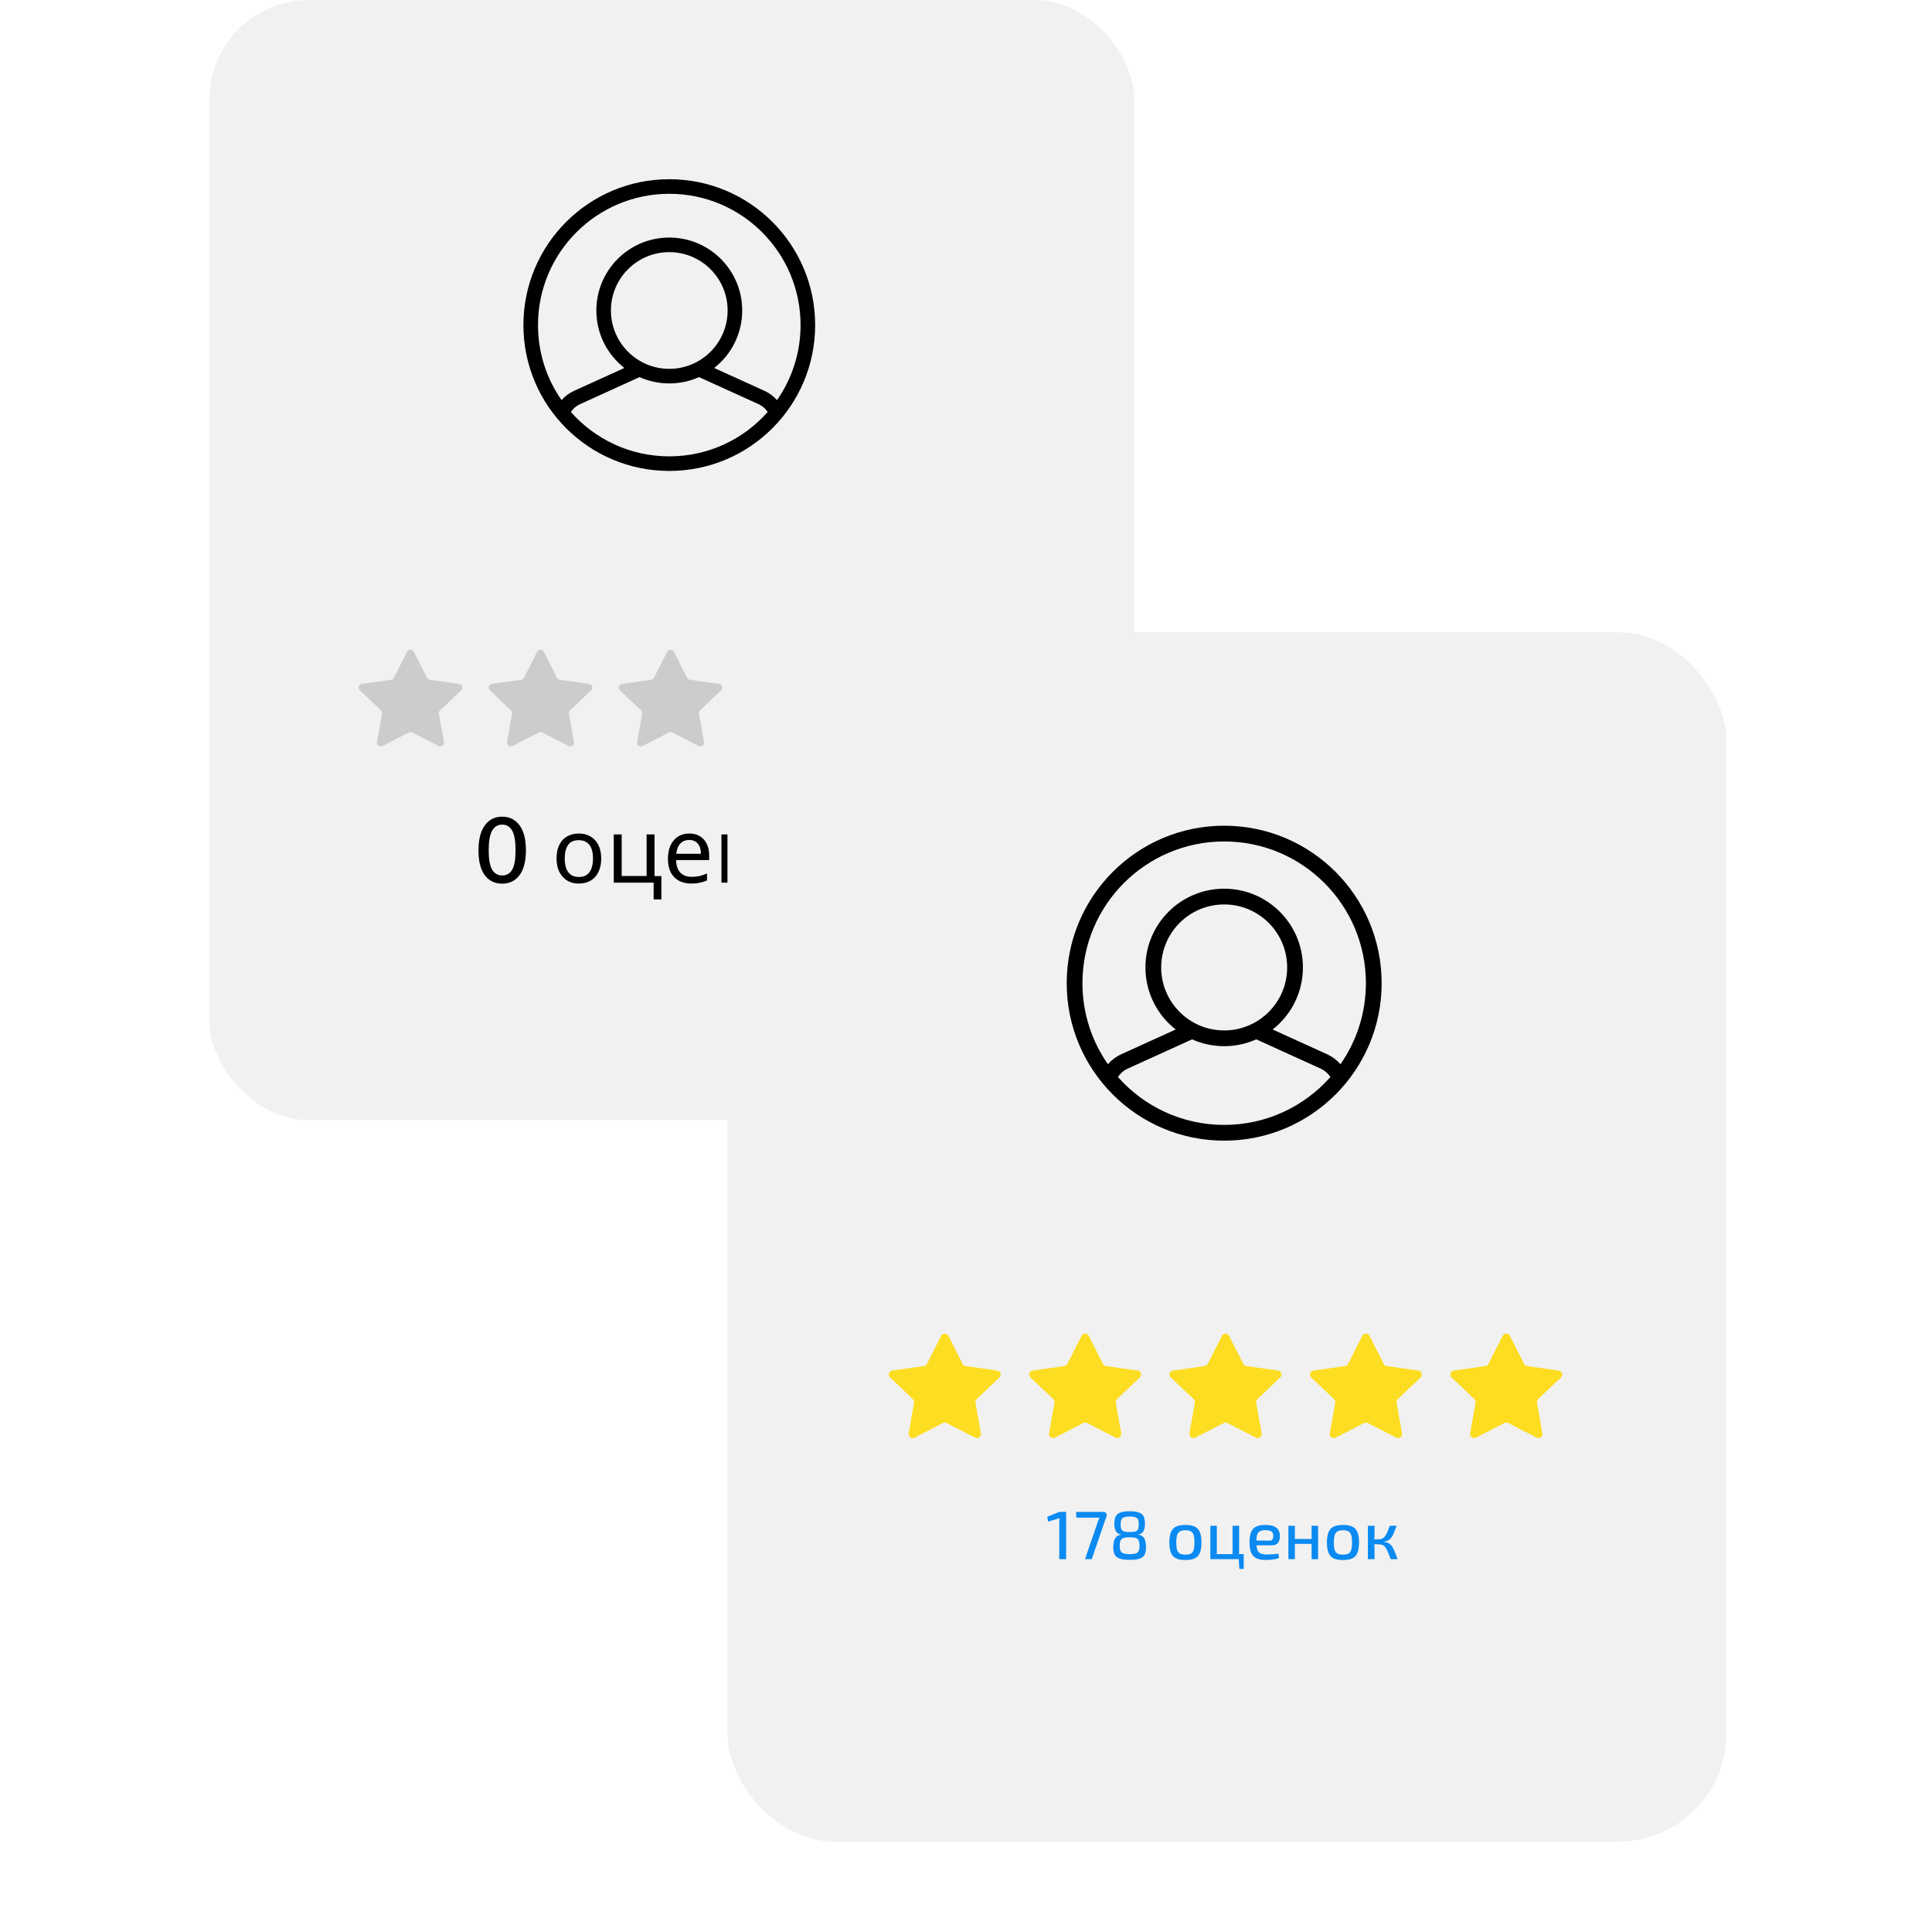
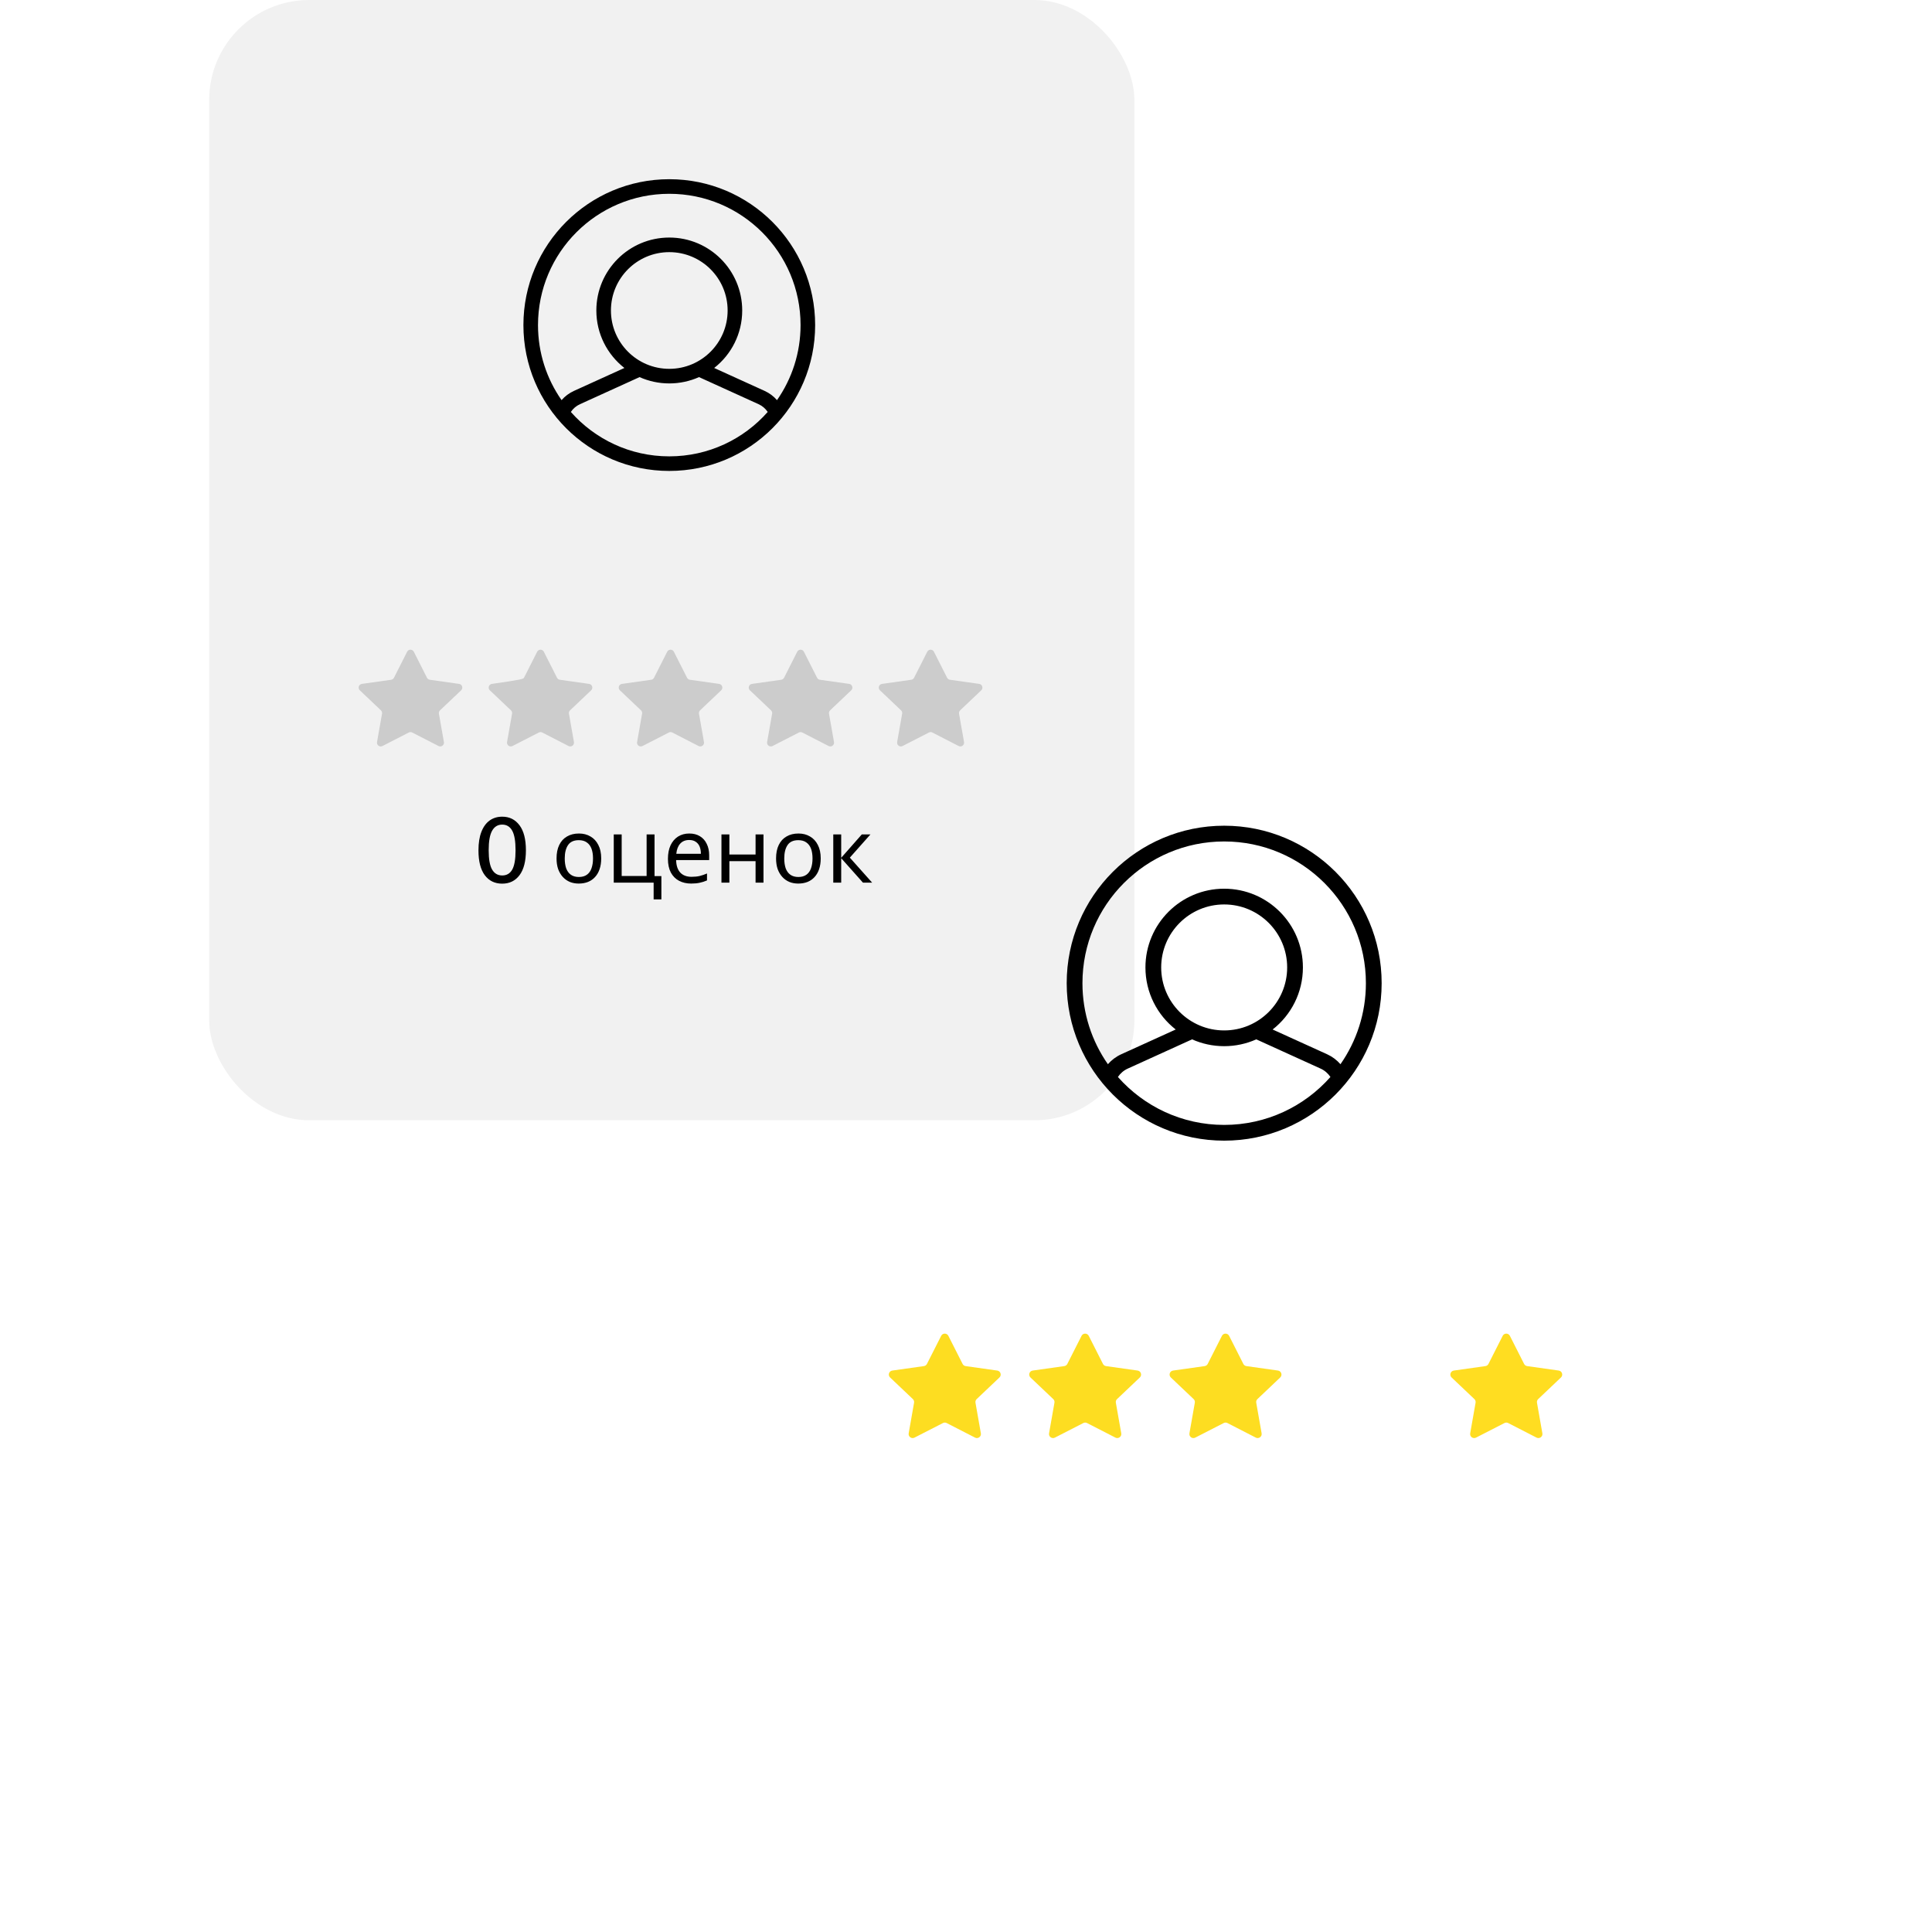
<svg xmlns="http://www.w3.org/2000/svg" width="508" height="508" viewBox="0 0 508 508" fill="none">
  <g clip-path="url(#clip0_2_614)">
    <g filter="url(#filter0_f_2_614)">
      <rect x="55" width="243.278" height="294.564" rx="26.3" fill="#F1F1F1" />
      <path fill-rule="evenodd" clip-rule="evenodd" d="M108.388 192.605C108.106 192.46 107.773 192.46 107.491 192.605L100.555 196.159C99.832 196.529 98.998 195.913 99.138 195.114L100.451 187.656C100.508 187.332 100.399 187 100.16 186.773L94.612 181.511C94.016 180.945 94.337 179.94 95.151 179.824L102.85 178.737C103.168 178.692 103.444 178.495 103.589 178.208L107.052 171.369C107.416 170.65 108.442 170.65 108.806 171.369L112.269 178.208C112.415 178.495 112.691 178.692 113.009 178.737L120.707 179.824C121.521 179.94 121.843 180.945 121.246 181.511L115.699 186.773C115.46 187 115.35 187.332 115.407 187.656L116.719 195.112C116.86 195.911 116.025 196.527 115.303 196.156L108.388 192.605Z" fill="#939393" fill-opacity="0.4" />
-       <path fill-rule="evenodd" clip-rule="evenodd" d="M142.578 192.605C142.297 192.46 141.963 192.46 141.681 192.605L134.745 196.159C134.023 196.529 133.188 195.913 133.329 195.114L134.641 187.656C134.699 187.332 134.589 187 134.35 186.773L128.803 181.511C128.206 180.945 128.527 179.94 129.342 179.824L137.04 178.737C137.358 178.692 137.634 178.495 137.779 178.208L141.243 171.369C141.607 170.65 142.633 170.65 142.996 171.369L146.46 178.208C146.605 178.495 146.881 178.692 147.199 178.737L154.897 179.824C155.712 179.94 156.033 180.945 155.436 181.511L149.889 186.773C149.65 187 149.541 187.332 149.598 187.656L150.91 195.112C151.051 195.911 150.215 196.527 149.493 196.156L142.578 192.605Z" fill="#939393" fill-opacity="0.4" />
+       <path fill-rule="evenodd" clip-rule="evenodd" d="M142.578 192.605C142.297 192.46 141.963 192.46 141.681 192.605L134.745 196.159C134.023 196.529 133.188 195.913 133.329 195.114L134.641 187.656C134.699 187.332 134.589 187 134.35 186.773L128.803 181.511C128.206 180.945 128.527 179.94 129.342 179.824C137.358 178.692 137.634 178.495 137.779 178.208L141.243 171.369C141.607 170.65 142.633 170.65 142.996 171.369L146.46 178.208C146.605 178.495 146.881 178.692 147.199 178.737L154.897 179.824C155.712 179.94 156.033 180.945 155.436 181.511L149.889 186.773C149.65 187 149.541 187.332 149.598 187.656L150.91 195.112C151.051 195.911 150.215 196.527 149.493 196.156L142.578 192.605Z" fill="#939393" fill-opacity="0.4" />
      <path fill-rule="evenodd" clip-rule="evenodd" d="M176.769 192.605C176.488 192.46 176.154 192.46 175.872 192.605L168.936 196.159C168.213 196.529 167.379 195.913 167.52 195.114L168.832 187.656C168.89 187.332 168.78 187 168.541 186.773L162.994 181.511C162.397 180.945 162.718 179.94 163.533 179.824L171.231 178.737C171.549 178.692 171.825 178.495 171.97 178.208L175.434 171.369C175.798 170.65 176.824 170.65 177.187 171.369L180.651 178.208C180.796 178.495 181.072 178.692 181.39 178.737L189.088 179.824C189.903 179.94 190.224 180.945 189.627 181.511L184.08 186.773C183.841 187 183.732 187.332 183.789 187.656L185.101 195.112C185.242 195.911 184.406 196.527 183.684 196.156L176.769 192.605Z" fill="#939393" fill-opacity="0.4" />
      <path fill-rule="evenodd" clip-rule="evenodd" d="M210.959 192.605C210.678 192.46 210.344 192.46 210.062 192.605L203.126 196.159C202.403 196.529 201.569 195.913 201.71 195.114L203.022 187.656C203.08 187.332 202.97 187 202.731 186.773L197.184 181.511C196.587 180.945 196.908 179.94 197.723 179.824L205.421 178.737C205.739 178.692 206.015 178.495 206.16 178.208L209.624 171.369C209.987 170.65 211.013 170.65 211.377 171.369L214.841 178.208C214.986 178.495 215.262 178.692 215.58 178.737L223.278 179.824C224.093 179.94 224.414 180.945 223.817 181.511L218.27 186.773C218.031 187 217.921 187.332 217.979 187.656L219.291 195.112C219.432 195.911 218.596 196.527 217.874 196.156L210.959 192.605Z" fill="#939393" fill-opacity="0.4" />
      <path fill-rule="evenodd" clip-rule="evenodd" d="M245.15 192.605C244.868 192.46 244.534 192.46 244.253 192.605L237.316 196.159C236.594 196.529 235.759 195.913 235.9 195.114L237.213 187.656C237.27 187.332 237.16 187 236.921 186.773L231.374 181.511C230.777 180.945 231.099 179.94 231.913 179.824L239.611 178.737C239.93 178.692 240.206 178.495 240.351 178.208L243.814 171.369C244.178 170.65 245.204 170.65 245.568 171.369L249.031 178.208C249.176 178.495 249.452 178.692 249.77 178.737L257.469 179.824C258.283 179.94 258.604 180.945 258.008 181.511L252.461 186.773C252.221 187 252.112 187.332 252.169 187.656L253.481 195.112C253.622 195.911 252.787 196.527 252.064 196.156L245.15 192.605Z" fill="#939393" fill-opacity="0.4" />
      <path d="M132.045 232.348C130.112 232.348 128.59 231.61 127.477 230.135C126.365 228.651 125.808 226.47 125.808 223.59C125.808 221.657 126.065 220.035 126.578 218.726C127.09 217.408 127.812 216.414 128.743 215.743C129.682 215.072 130.787 214.737 132.057 214.737C133.959 214.737 135.47 215.487 136.59 216.986C137.718 218.477 138.283 220.67 138.283 223.566C138.283 226.446 137.722 228.632 136.602 230.123C135.489 231.606 133.971 232.348 132.045 232.348ZM132.057 230.194C133.225 230.194 134.101 229.681 134.685 228.655C135.269 227.622 135.56 225.929 135.56 223.578C135.56 221.179 135.265 219.455 134.673 218.406C134.081 217.349 133.205 216.82 132.045 216.82C130.893 216.82 130.014 217.353 129.406 218.418C128.799 219.475 128.495 221.195 128.495 223.578C128.495 225.921 128.795 227.61 129.394 228.643C130.002 229.677 130.89 230.194 132.057 230.194ZM158.08 225.72C158.08 226.777 157.938 227.716 157.654 228.537C157.385 229.342 156.991 230.028 156.47 230.596C155.965 231.164 155.342 231.598 154.6 231.898C153.874 232.182 153.062 232.324 152.162 232.324C151.326 232.324 150.553 232.182 149.843 231.898C149.132 231.598 148.517 231.164 147.996 230.596C147.476 230.028 147.065 229.342 146.765 228.537C146.481 227.716 146.339 226.777 146.339 225.72C146.339 224.316 146.576 223.132 147.049 222.17C147.523 221.191 148.201 220.45 149.085 219.945C149.969 219.424 151.018 219.163 152.233 219.163C153.385 219.163 154.395 219.424 155.263 219.945C156.147 220.45 156.833 221.191 157.322 222.17C157.827 223.132 158.08 224.316 158.08 225.72ZM148.493 225.72C148.493 226.714 148.62 227.582 148.872 228.324C149.14 229.05 149.551 229.61 150.103 230.004C150.655 230.399 151.357 230.596 152.21 230.596C153.062 230.596 153.764 230.399 154.316 230.004C154.869 229.61 155.271 229.05 155.523 228.324C155.792 227.582 155.926 226.714 155.926 225.72C155.926 224.71 155.792 223.85 155.523 223.14C155.255 222.43 154.845 221.886 154.293 221.507C153.756 221.112 153.054 220.915 152.186 220.915C150.892 220.915 149.953 221.341 149.369 222.193C148.785 223.045 148.493 224.221 148.493 225.72ZM173.903 236.49H171.867V232.087H161.381V219.4H163.464V230.336H170.021V219.4H172.104V230.359H173.903V236.49ZM181.237 219.163C182.325 219.163 183.256 219.4 184.03 219.874C184.819 220.347 185.418 221.018 185.829 221.886C186.255 222.738 186.468 223.74 186.468 224.892V226.146H177.781C177.812 227.582 178.175 228.679 178.87 229.436C179.58 230.178 180.566 230.549 181.828 230.549C182.633 230.549 183.343 230.478 183.959 230.336C184.59 230.178 185.237 229.957 185.9 229.673V231.496C185.253 231.78 184.614 231.985 183.982 232.111C183.351 232.253 182.602 232.324 181.734 232.324C180.534 232.324 179.469 232.08 178.538 231.59C177.623 231.101 176.905 230.375 176.384 229.413C175.879 228.434 175.627 227.243 175.627 225.838C175.627 224.45 175.856 223.258 176.313 222.264C176.787 221.27 177.441 220.505 178.278 219.968C179.13 219.432 180.116 219.163 181.237 219.163ZM181.213 220.868C180.219 220.868 179.43 221.191 178.846 221.838C178.278 222.469 177.938 223.353 177.828 224.489H184.29C184.29 223.763 184.18 223.132 183.959 222.596C183.738 222.059 183.398 221.641 182.941 221.341C182.499 221.025 181.923 220.868 181.213 220.868ZM191.781 219.4V224.679H198.669V219.4H200.752V232.087H198.669V226.43H191.781V232.087H189.698V219.4H191.781ZM215.799 225.72C215.799 226.777 215.657 227.716 215.373 228.537C215.105 229.342 214.71 230.028 214.19 230.596C213.685 231.164 213.061 231.598 212.32 231.898C211.594 232.182 210.781 232.324 209.882 232.324C209.045 232.324 208.272 232.182 207.562 231.898C206.852 231.598 206.236 231.164 205.716 230.596C205.195 230.028 204.785 229.342 204.485 228.537C204.201 227.716 204.059 226.777 204.059 225.72C204.059 224.316 204.295 223.132 204.769 222.17C205.242 221.191 205.921 220.45 206.805 219.945C207.688 219.424 208.738 219.163 209.953 219.163C211.105 219.163 212.115 219.424 212.982 219.945C213.866 220.45 214.553 221.191 215.042 222.17C215.547 223.132 215.799 224.316 215.799 225.72ZM206.213 225.72C206.213 226.714 206.339 227.582 206.592 228.324C206.86 229.05 207.27 229.61 207.822 230.004C208.375 230.399 209.077 230.596 209.929 230.596C210.781 230.596 211.483 230.399 212.036 230.004C212.588 229.61 212.99 229.05 213.243 228.324C213.511 227.582 213.645 226.714 213.645 225.72C213.645 224.71 213.511 223.85 213.243 223.14C212.975 222.43 212.564 221.886 212.012 221.507C211.475 221.112 210.773 220.915 209.905 220.915C208.611 220.915 207.672 221.341 207.089 222.193C206.505 223.045 206.213 224.221 206.213 225.72ZM226.604 219.4H228.876L223.456 225.507L229.326 232.087H226.912L221.184 225.649V232.087H219.101V219.4H221.184V225.554L226.604 219.4Z" fill="black" />
      <path d="M175.98 47.12C197.164 47.12 214.335 64.292 214.335 85.475C214.335 106.658 197.164 123.829 175.98 123.829C154.797 123.829 137.626 106.658 137.626 85.475C137.626 64.292 154.797 47.121 175.98 47.12ZM183.801 99.156C181.411 100.222 178.765 100.817 175.98 100.817C173.196 100.817 170.55 100.222 168.164 99.156L152.508 106.275C151.518 106.72 150.689 107.433 150.099 108.319C156.427 115.48 165.675 119.994 175.98 119.994C186.286 119.994 195.538 115.48 201.862 108.319C201.272 107.433 200.443 106.72 199.457 106.275L183.801 99.156ZM175.98 50.956C156.918 50.956 141.461 66.413 141.461 85.475C141.461 92.812 143.751 99.616 147.659 105.212C148.549 104.188 149.657 103.356 150.919 102.781L164.179 96.755C159.687 93.246 156.803 87.781 156.803 81.64C156.803 71.05 165.391 62.462 175.98 62.462C186.574 62.462 195.157 71.05 195.157 81.64C195.157 87.78 192.273 93.246 187.786 96.755L201.045 102.781C202.307 103.356 203.416 104.188 204.306 105.212C208.21 99.616 210.5 92.812 210.5 85.475C210.5 66.413 195.046 50.956 175.98 50.956ZM175.98 66.298C167.508 66.298 160.639 73.168 160.639 81.64C160.639 90.112 167.508 96.982 175.98 96.982C184.453 96.982 191.322 90.112 191.322 81.64C191.322 73.168 184.453 66.298 175.98 66.298Z" fill="black" />
    </g>
    <g filter="url(#filter1_d_2_614)">
-       <rect x="191.278" y="160.564" width="262.634" height="318" rx="28.393" fill="#F1F1F1" />
      <path fill-rule="evenodd" clip-rule="evenodd" d="M248.914 368.493C248.61 368.337 248.25 368.337 247.946 368.493L240.457 372.33C239.677 372.729 238.777 372.064 238.929 371.201L240.346 363.151C240.407 362.8 240.289 362.442 240.031 362.197L234.042 356.516C233.398 355.905 233.745 354.82 234.624 354.696L242.935 353.522C243.279 353.473 243.577 353.26 243.733 352.95L247.472 345.567C247.865 344.791 248.973 344.791 249.365 345.567L253.104 352.95C253.261 353.26 253.559 353.473 253.902 353.522L262.213 354.696C263.092 354.82 263.439 355.905 262.795 356.516L256.807 362.197C256.548 362.442 256.43 362.8 256.492 363.151L257.908 371.199C258.06 372.062 257.159 372.727 256.379 372.327L248.914 368.493Z" fill="#FDDD21" />
      <path fill-rule="evenodd" clip-rule="evenodd" d="M285.825 368.493C285.521 368.337 285.161 368.337 284.857 368.493L277.369 372.33C276.589 372.729 275.688 372.064 275.84 371.201L277.257 363.151C277.318 362.8 277.2 362.442 276.942 362.197L270.954 356.516C270.309 355.905 270.656 354.82 271.535 354.696L279.846 353.522C280.19 353.473 280.488 353.26 280.644 352.95L284.383 345.567C284.776 344.791 285.884 344.791 286.276 345.567L290.015 352.95C290.172 353.26 290.47 353.473 290.814 353.522L299.124 354.696C300.004 354.82 300.35 355.905 299.706 356.516L293.718 362.197C293.459 362.442 293.341 362.8 293.403 363.151L294.82 371.199C294.972 372.062 294.07 372.727 293.29 372.327L285.825 368.493Z" fill="#FDDD21" />
      <path fill-rule="evenodd" clip-rule="evenodd" d="M322.736 368.493C322.432 368.337 322.071 368.337 321.767 368.493L314.279 372.33C313.499 372.729 312.598 372.064 312.75 371.201L314.167 363.151C314.229 362.8 314.111 362.442 313.853 362.197L307.864 356.516C307.22 355.905 307.567 354.82 308.446 354.696L316.757 353.522C317.1 353.473 317.398 353.26 317.555 352.95L321.294 345.567C321.687 344.791 322.794 344.791 323.187 345.567L326.926 352.95C327.083 353.26 327.381 353.473 327.724 353.522L336.035 354.696C336.914 354.82 337.261 355.905 336.617 356.516L330.628 362.197C330.37 362.442 330.252 362.8 330.314 363.151L331.73 371.199C331.882 372.062 330.981 372.727 330.201 372.327L322.736 368.493Z" fill="#FDDD21" />
-       <path fill-rule="evenodd" clip-rule="evenodd" d="M359.647 368.493C359.343 368.337 358.982 368.337 358.678 368.493L351.19 372.33C350.41 372.729 349.509 372.064 349.661 371.201L351.078 363.151C351.14 362.8 351.022 362.442 350.763 362.197L344.775 356.516C344.131 355.905 344.477 354.82 345.357 354.696L353.667 353.522C354.011 353.473 354.309 353.26 354.466 352.95L358.205 345.567C358.597 344.791 359.705 344.791 360.098 345.567L363.837 352.95C363.993 353.26 364.291 353.473 364.635 353.522L372.946 354.696C373.825 354.82 374.172 355.905 373.527 356.516L367.539 362.197C367.281 362.442 367.163 362.8 367.224 363.151L368.641 371.199C368.793 372.062 367.891 372.727 367.111 372.327L359.647 368.493Z" fill="#FDDD21" />
      <path fill-rule="evenodd" clip-rule="evenodd" d="M396.557 368.493C396.253 368.337 395.893 368.337 395.589 368.493L388.101 372.33C387.321 372.729 386.42 372.064 386.572 371.201L387.989 363.151C388.05 362.8 387.932 362.442 387.674 362.197L381.686 356.516C381.041 355.905 381.388 354.82 382.267 354.696L390.578 353.522C390.922 353.473 391.22 353.26 391.376 352.95L395.115 345.567C395.508 344.791 396.616 344.791 397.008 345.567L400.747 352.95C400.904 353.26 401.202 353.473 401.545 353.522L409.856 354.696C410.735 354.82 411.082 355.905 410.438 356.516L404.45 362.197C404.191 362.442 404.073 362.8 404.135 363.151L405.551 371.199C405.703 372.062 404.802 372.727 404.022 372.327L396.557 368.493Z" fill="#FFDA09" fill-opacity="0.9" />
-       <path d="M280.328 391.867V404.287H278.528V394.639C278.528 394.447 278.534 394.261 278.546 394.081C278.558 393.889 278.582 393.697 278.618 393.505L275.594 394.423L275.36 393.145L278.528 391.867H280.328ZM290.053 391.867C290.305 391.867 290.509 391.915 290.665 392.011C290.821 392.107 290.923 392.245 290.971 392.425C291.019 392.593 291.007 392.797 290.935 393.037L287.065 404.287H285.283L288.703 394.351C288.775 394.171 288.841 394.003 288.901 393.847C288.961 393.691 289.033 393.535 289.117 393.379H283.015L282.943 391.867H290.053ZM297.049 391.687C297.853 391.687 298.513 391.753 299.029 391.885C299.557 392.017 299.971 392.215 300.271 392.479C300.571 392.743 300.775 393.085 300.883 393.505C301.003 393.913 301.063 394.399 301.063 394.963C301.063 395.491 301.003 395.959 300.883 396.367C300.763 396.775 300.571 397.105 300.307 397.357C300.043 397.609 299.701 397.759 299.281 397.807V397.879C299.821 397.927 300.235 398.095 300.523 398.383C300.823 398.671 301.033 399.055 301.153 399.535C301.273 400.003 301.333 400.555 301.333 401.191C301.333 401.959 301.213 402.589 300.973 403.081C300.745 403.561 300.319 403.915 299.695 404.143C299.083 404.359 298.201 404.467 297.049 404.467C295.909 404.467 295.027 404.359 294.403 404.143C293.779 403.915 293.341 403.561 293.089 403.081C292.849 402.589 292.729 401.959 292.729 401.191C292.729 400.555 292.789 400.003 292.909 399.535C293.041 399.055 293.257 398.671 293.557 398.383C293.857 398.095 294.271 397.927 294.799 397.879V397.807C294.379 397.759 294.031 397.609 293.755 397.357C293.491 397.105 293.299 396.775 293.179 396.367C293.059 395.959 292.999 395.491 292.999 394.963C292.999 394.399 293.059 393.913 293.179 393.505C293.299 393.085 293.509 392.743 293.809 392.479C294.109 392.215 294.517 392.017 295.033 391.885C295.561 391.753 296.233 391.687 297.049 391.687ZM297.085 398.527C296.545 398.527 296.101 398.563 295.753 398.635C295.405 398.695 295.135 398.809 294.943 398.977C294.751 399.145 294.613 399.379 294.529 399.679C294.457 399.979 294.421 400.363 294.421 400.831C294.421 401.371 294.493 401.797 294.637 402.109C294.781 402.421 295.045 402.643 295.429 402.775C295.813 402.907 296.359 402.973 297.067 402.973C297.763 402.973 298.291 402.907 298.651 402.775C299.023 402.643 299.275 402.421 299.407 402.109C299.551 401.797 299.623 401.371 299.623 400.831C299.623 400.351 299.581 399.961 299.497 399.661C299.425 399.361 299.299 399.133 299.119 398.977C298.939 398.809 298.681 398.695 298.345 398.635C298.021 398.563 297.601 398.527 297.085 398.527ZM297.067 393.073C296.407 393.073 295.903 393.139 295.555 393.271C295.219 393.391 294.985 393.601 294.853 393.901C294.721 394.201 294.655 394.615 294.655 395.143C294.655 395.683 294.721 396.103 294.853 396.403C294.985 396.691 295.225 396.889 295.573 396.997C295.921 397.105 296.425 397.159 297.085 397.159C297.745 397.159 298.243 397.105 298.579 396.997C298.915 396.877 299.137 396.673 299.245 396.385C299.365 396.085 299.425 395.671 299.425 395.143C299.425 394.615 299.365 394.201 299.245 393.901C299.125 393.601 298.891 393.391 298.543 393.271C298.207 393.139 297.715 393.073 297.067 393.073ZM311.702 395.287C312.734 395.287 313.556 395.437 314.168 395.737C314.78 396.037 315.224 396.529 315.5 397.213C315.776 397.885 315.914 398.779 315.914 399.895C315.914 401.023 315.776 401.929 315.5 402.613C315.224 403.285 314.78 403.771 314.168 404.071C313.556 404.371 312.734 404.521 311.702 404.521C310.67 404.521 309.842 404.371 309.218 404.071C308.606 403.771 308.162 403.285 307.886 402.613C307.61 401.929 307.472 401.023 307.472 399.895C307.472 398.779 307.61 397.885 307.886 397.213C308.162 396.529 308.606 396.037 309.218 395.737C309.842 395.437 310.67 395.287 311.702 395.287ZM311.702 396.691C311.102 396.691 310.622 396.787 310.262 396.979C309.914 397.171 309.662 397.501 309.506 397.969C309.362 398.425 309.29 399.067 309.29 399.895C309.29 400.723 309.362 401.371 309.506 401.839C309.662 402.307 309.914 402.637 310.262 402.829C310.622 403.009 311.102 403.099 311.702 403.099C312.302 403.099 312.776 403.009 313.124 402.829C313.472 402.637 313.718 402.307 313.862 401.839C314.006 401.371 314.078 400.723 314.078 399.895C314.078 399.067 314.006 398.425 313.862 397.969C313.718 397.501 313.472 397.171 313.124 396.979C312.776 396.787 312.302 396.691 311.702 396.691ZM319.949 395.503V404.287H318.257V395.503H319.949ZM327.023 402.955V404.287H319.823L319.805 402.955H327.023ZM325.817 395.503L325.799 404.287H324.089V395.503H325.817ZM327.023 404.197V406.861H325.889L325.709 404.197H327.023ZM332.67 395.287C334.026 395.287 335.004 395.533 335.604 396.025C336.216 396.505 336.528 397.219 336.54 398.167C336.54 398.959 336.366 399.571 336.018 400.003C335.67 400.435 335.1 400.651 334.308 400.651H329.214V399.409H333.858C334.242 399.409 334.494 399.283 334.614 399.031C334.746 398.779 334.806 398.491 334.794 398.167C334.794 397.627 334.638 397.243 334.326 397.015C334.026 396.787 333.498 396.673 332.742 396.673C332.13 396.673 331.65 396.763 331.302 396.943C330.954 397.123 330.708 397.435 330.564 397.879C330.42 398.323 330.348 398.947 330.348 399.751C330.348 400.651 330.438 401.341 330.618 401.821C330.798 402.289 331.08 402.613 331.464 402.793C331.86 402.973 332.382 403.063 333.03 403.063C333.498 403.063 334.014 403.045 334.578 403.009C335.154 402.961 335.676 402.907 336.144 402.847L336.306 403.981C336.03 404.101 335.682 404.203 335.262 404.287C334.854 404.359 334.434 404.413 334.002 404.449C333.57 404.485 333.174 404.503 332.814 404.503C331.794 404.503 330.966 404.347 330.33 404.035C329.706 403.723 329.25 403.231 328.962 402.559C328.686 401.875 328.548 400.981 328.548 399.877C328.548 398.725 328.692 397.813 328.98 397.141C329.268 396.469 329.712 395.995 330.312 395.719C330.912 395.431 331.698 395.287 332.67 395.287ZM340.48 395.503V404.287H338.77V395.503H340.48ZM345.034 398.977V400.273H340.372V398.977H345.034ZM346.582 395.503V404.287H344.872V395.503H346.582ZM353.133 395.287C354.165 395.287 354.987 395.437 355.599 395.737C356.211 396.037 356.655 396.529 356.931 397.213C357.207 397.885 357.345 398.779 357.345 399.895C357.345 401.023 357.207 401.929 356.931 402.613C356.655 403.285 356.211 403.771 355.599 404.071C354.987 404.371 354.165 404.521 353.133 404.521C352.101 404.521 351.273 404.371 350.649 404.071C350.037 403.771 349.593 403.285 349.317 402.613C349.041 401.929 348.903 401.023 348.903 399.895C348.903 398.779 349.041 397.885 349.317 397.213C349.593 396.529 350.037 396.037 350.649 395.737C351.273 395.437 352.101 395.287 353.133 395.287ZM353.133 396.691C352.533 396.691 352.053 396.787 351.693 396.979C351.345 397.171 351.093 397.501 350.937 397.969C350.793 398.425 350.721 399.067 350.721 399.895C350.721 400.723 350.793 401.371 350.937 401.839C351.093 402.307 351.345 402.637 351.693 402.829C352.053 403.009 352.533 403.099 353.133 403.099C353.733 403.099 354.207 403.009 354.555 402.829C354.903 402.637 355.149 402.307 355.293 401.839C355.437 401.371 355.509 400.723 355.509 399.895C355.509 399.067 355.437 398.425 355.293 397.969C355.149 397.501 354.903 397.171 354.555 396.979C354.207 396.787 353.733 396.691 353.133 396.691ZM367.231 395.503C367.027 396.043 366.841 396.529 366.673 396.961C366.505 397.393 366.337 397.771 366.169 398.095C366.001 398.419 365.809 398.689 365.593 398.905C365.389 399.121 365.149 399.295 364.873 399.427C364.609 399.559 364.285 399.643 363.901 399.679V399.751C364.309 399.787 364.651 399.865 364.927 399.985C365.215 400.105 365.467 400.279 365.683 400.507C365.911 400.735 366.115 401.023 366.295 401.371C366.475 401.707 366.661 402.121 366.853 402.613C367.045 403.093 367.255 403.651 367.483 404.287H365.665C365.449 403.699 365.251 403.189 365.071 402.757C364.903 402.313 364.735 401.941 364.567 401.641C364.399 401.329 364.219 401.083 364.027 400.903C363.835 400.711 363.607 400.579 363.343 400.507C363.091 400.423 362.791 400.381 362.443 400.381V399.067C362.863 399.067 363.217 398.995 363.505 398.851C363.793 398.695 364.039 398.467 364.243 398.167C364.459 397.867 364.657 397.501 364.837 397.069C365.017 396.625 365.215 396.103 365.431 395.503H367.231ZM361.417 395.503V398.041C361.417 398.317 361.393 398.599 361.345 398.887C361.309 399.163 361.249 399.427 361.165 399.679C361.237 399.943 361.297 400.207 361.345 400.471C361.393 400.735 361.417 400.981 361.417 401.209V404.287H359.671V395.503H361.417ZM363.037 399.067V400.381H360.913V399.067H363.037Z" fill="#0B8AF1" />
      <path d="M321.884 211.433C344.753 211.433 363.291 229.971 363.291 252.839C363.291 275.708 344.753 294.246 321.884 294.246C299.016 294.246 280.478 275.708 280.478 252.839C280.478 229.971 299.016 211.433 321.884 211.433ZM330.327 267.609C327.747 268.76 324.89 269.402 321.884 269.402C318.878 269.402 316.02 268.76 313.445 267.609L296.543 275.294C295.475 275.774 294.581 276.544 293.943 277.501C300.775 285.231 310.758 290.105 321.884 290.105C333.01 290.105 342.997 285.231 349.825 277.501C349.187 276.544 348.293 275.774 347.229 275.294L330.327 267.609ZM321.884 215.574C301.305 215.574 284.619 232.261 284.619 252.839C284.619 260.76 287.09 268.106 291.309 274.147C292.27 273.042 293.466 272.143 294.829 271.522L309.143 265.017C304.294 261.229 301.181 255.328 301.181 248.699C301.181 237.267 310.452 227.996 321.884 227.996C333.32 227.996 342.587 237.267 342.587 248.699C342.587 255.328 339.473 261.229 334.628 265.017L348.943 271.522C350.305 272.143 351.502 273.042 352.462 274.147C356.678 268.106 359.15 260.76 359.15 252.839C359.15 232.261 342.467 215.574 321.884 215.574ZM321.884 232.136C312.738 232.136 305.322 239.552 305.322 248.699C305.322 257.845 312.738 265.261 321.884 265.261C331.031 265.261 338.447 257.845 338.447 248.699C338.447 239.552 331.031 232.136 321.884 232.136Z" fill="black" />
    </g>
  </g>
  <defs>
    <filter id="filter0_f_2_614" x="49.74" y="-5.26" width="253.798" height="305.084" filterUnits="userSpaceOnUse" color-interpolation-filters="sRGB">
      <feFlood flood-opacity="0" result="BackgroundImageFix" />
      <feBlend mode="normal" in="SourceGraphic" in2="BackgroundImageFix" result="shape" />
      <feGaussianBlur stdDeviation="2.63" result="effect1_foregroundBlur_2_614" />
    </filter>
    <filter id="filter1_d_2_614" x="185.6" y="160.564" width="273.991" height="329.357" filterUnits="userSpaceOnUse" color-interpolation-filters="sRGB">
      <feFlood flood-opacity="0" result="BackgroundImageFix" />
      <feColorMatrix in="SourceAlpha" type="matrix" values="0 0 0 0 0 0 0 0 0 0 0 0 0 0 0 0 0 0 127 0" result="hardAlpha" />
      <feOffset dy="5.679" />
      <feGaussianBlur stdDeviation="2.839" />
      <feComposite in2="hardAlpha" operator="out" />
      <feColorMatrix type="matrix" values="0 0 0 0 0 0 0 0 0 0 0 0 0 0 0 0 0 0 0.13 0" />
      <feBlend mode="normal" in2="BackgroundImageFix" result="effect1_dropShadow_2_614" />
      <feBlend mode="normal" in="SourceGraphic" in2="effect1_dropShadow_2_614" result="shape" />
    </filter>
    <clipPath id="clip0_2_614">
      <rect width="508" height="508" fill="white" />
    </clipPath>
  </defs>
</svg>